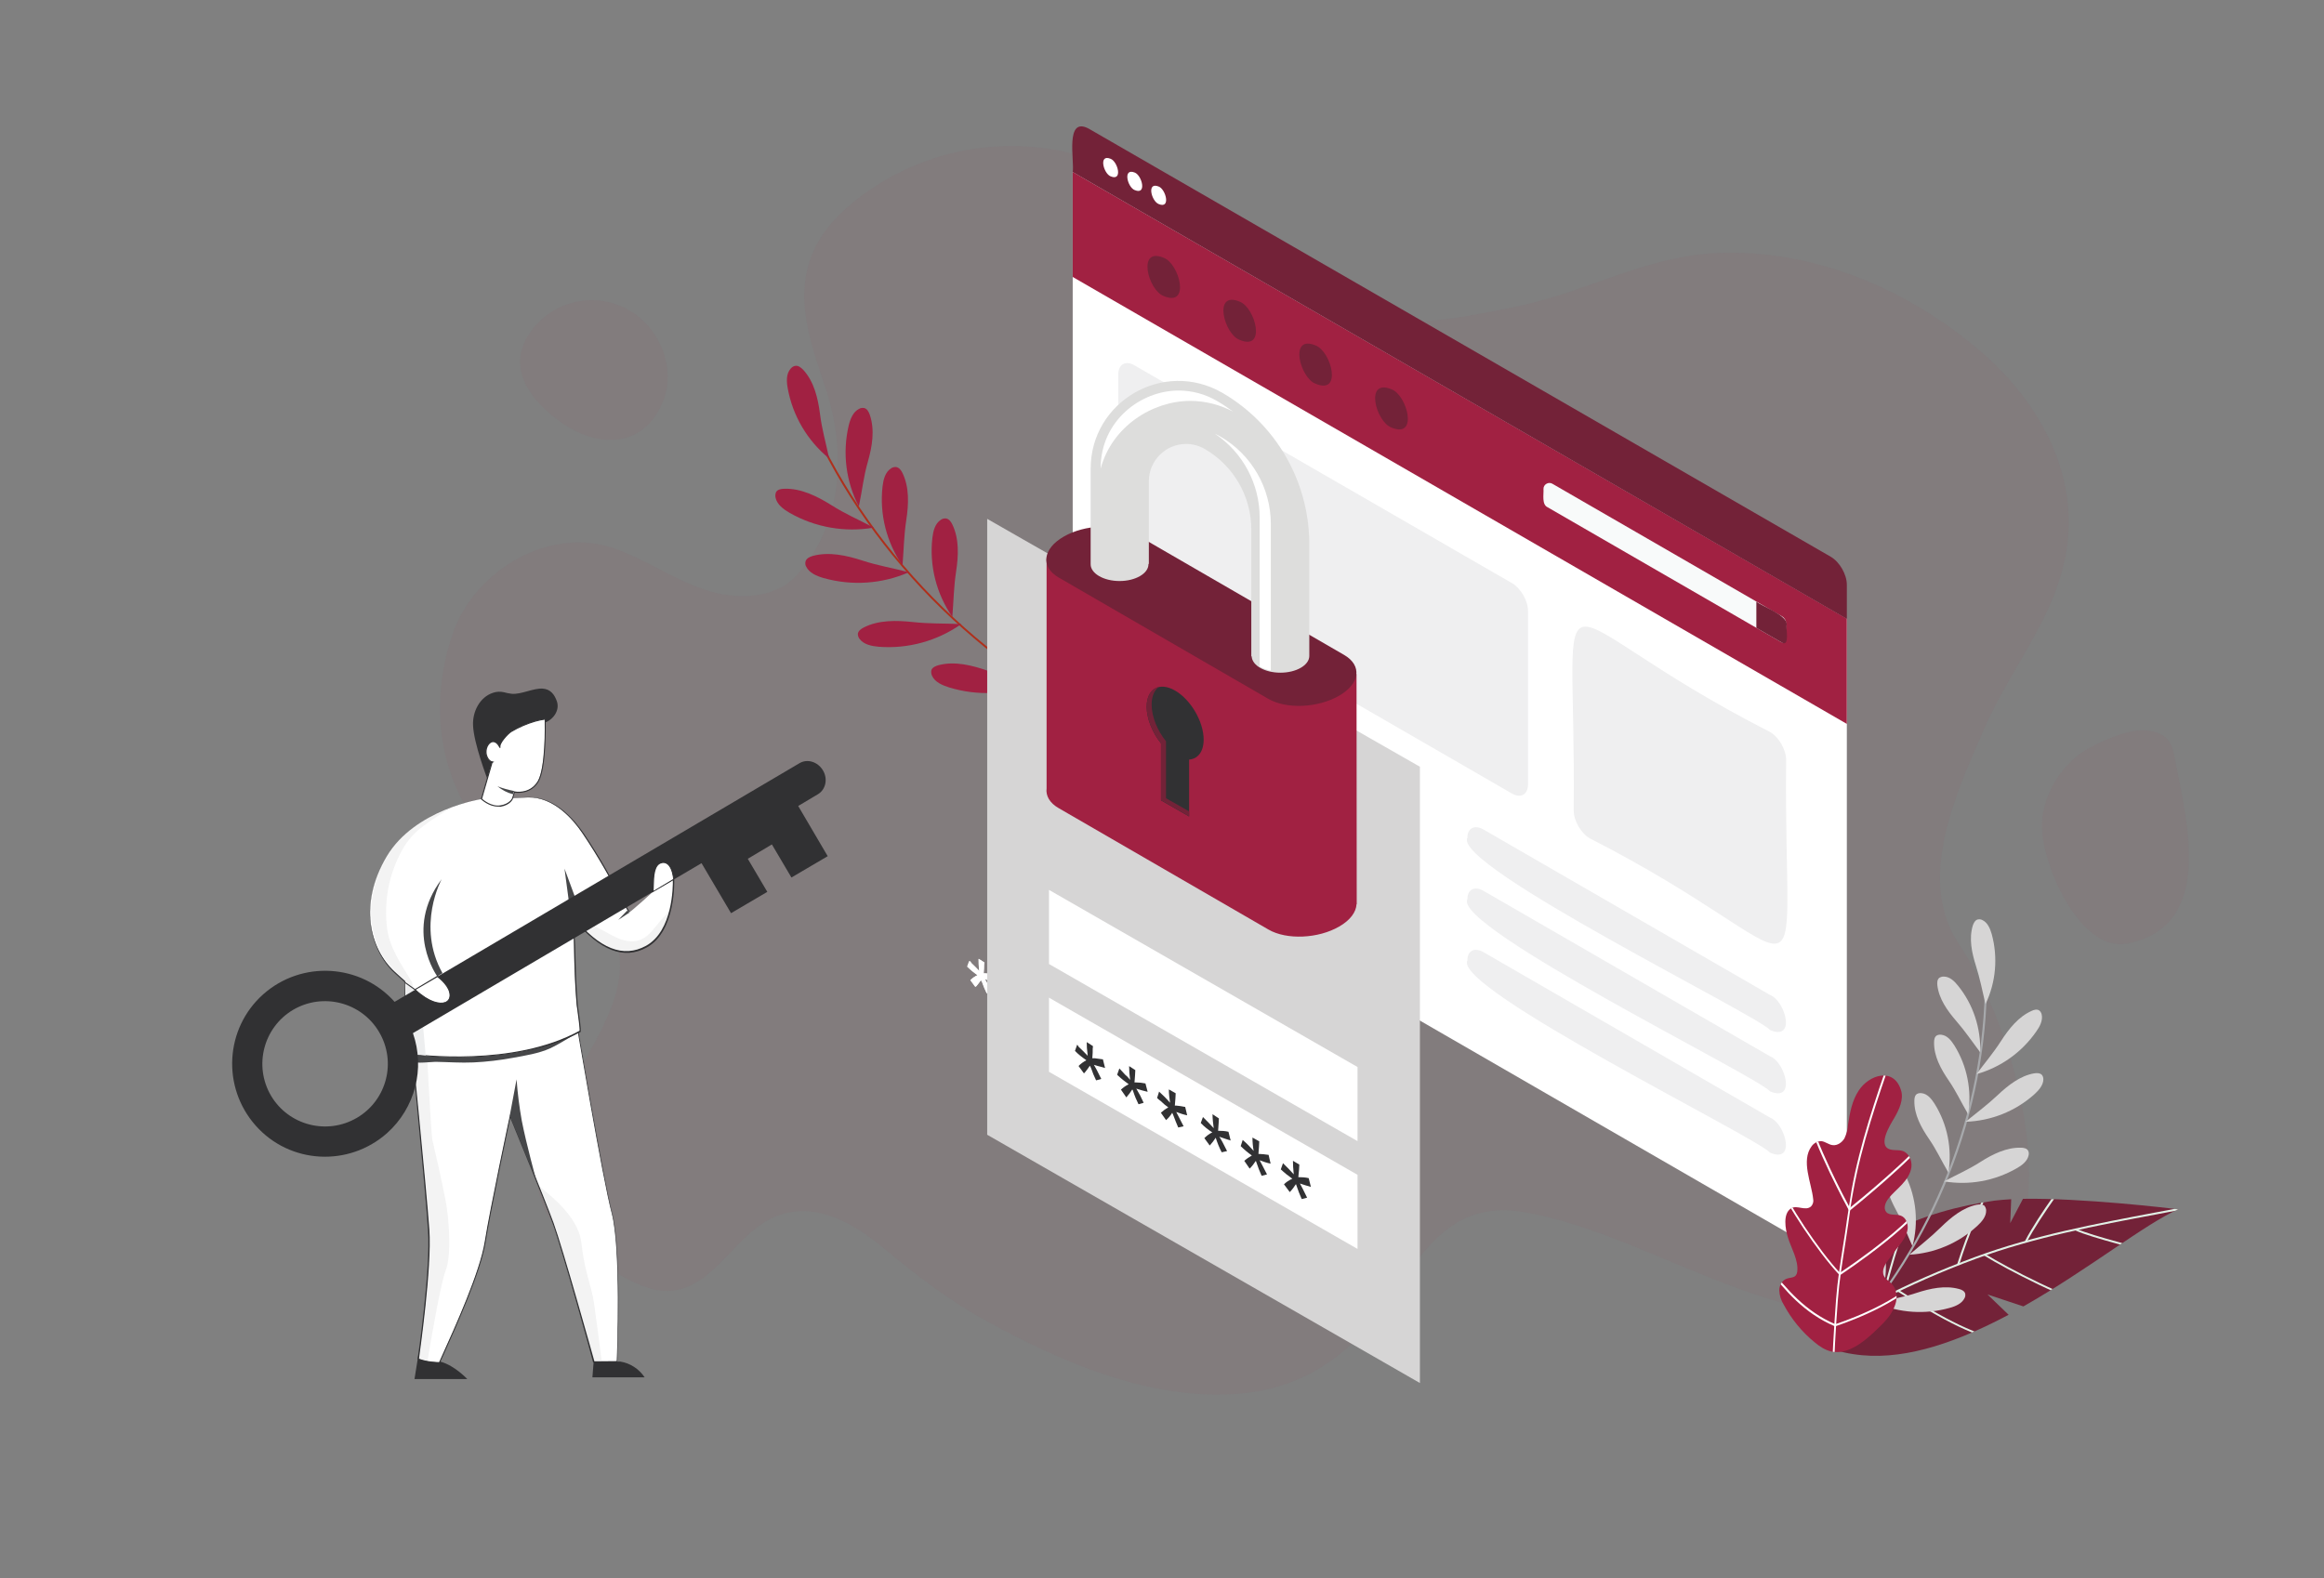
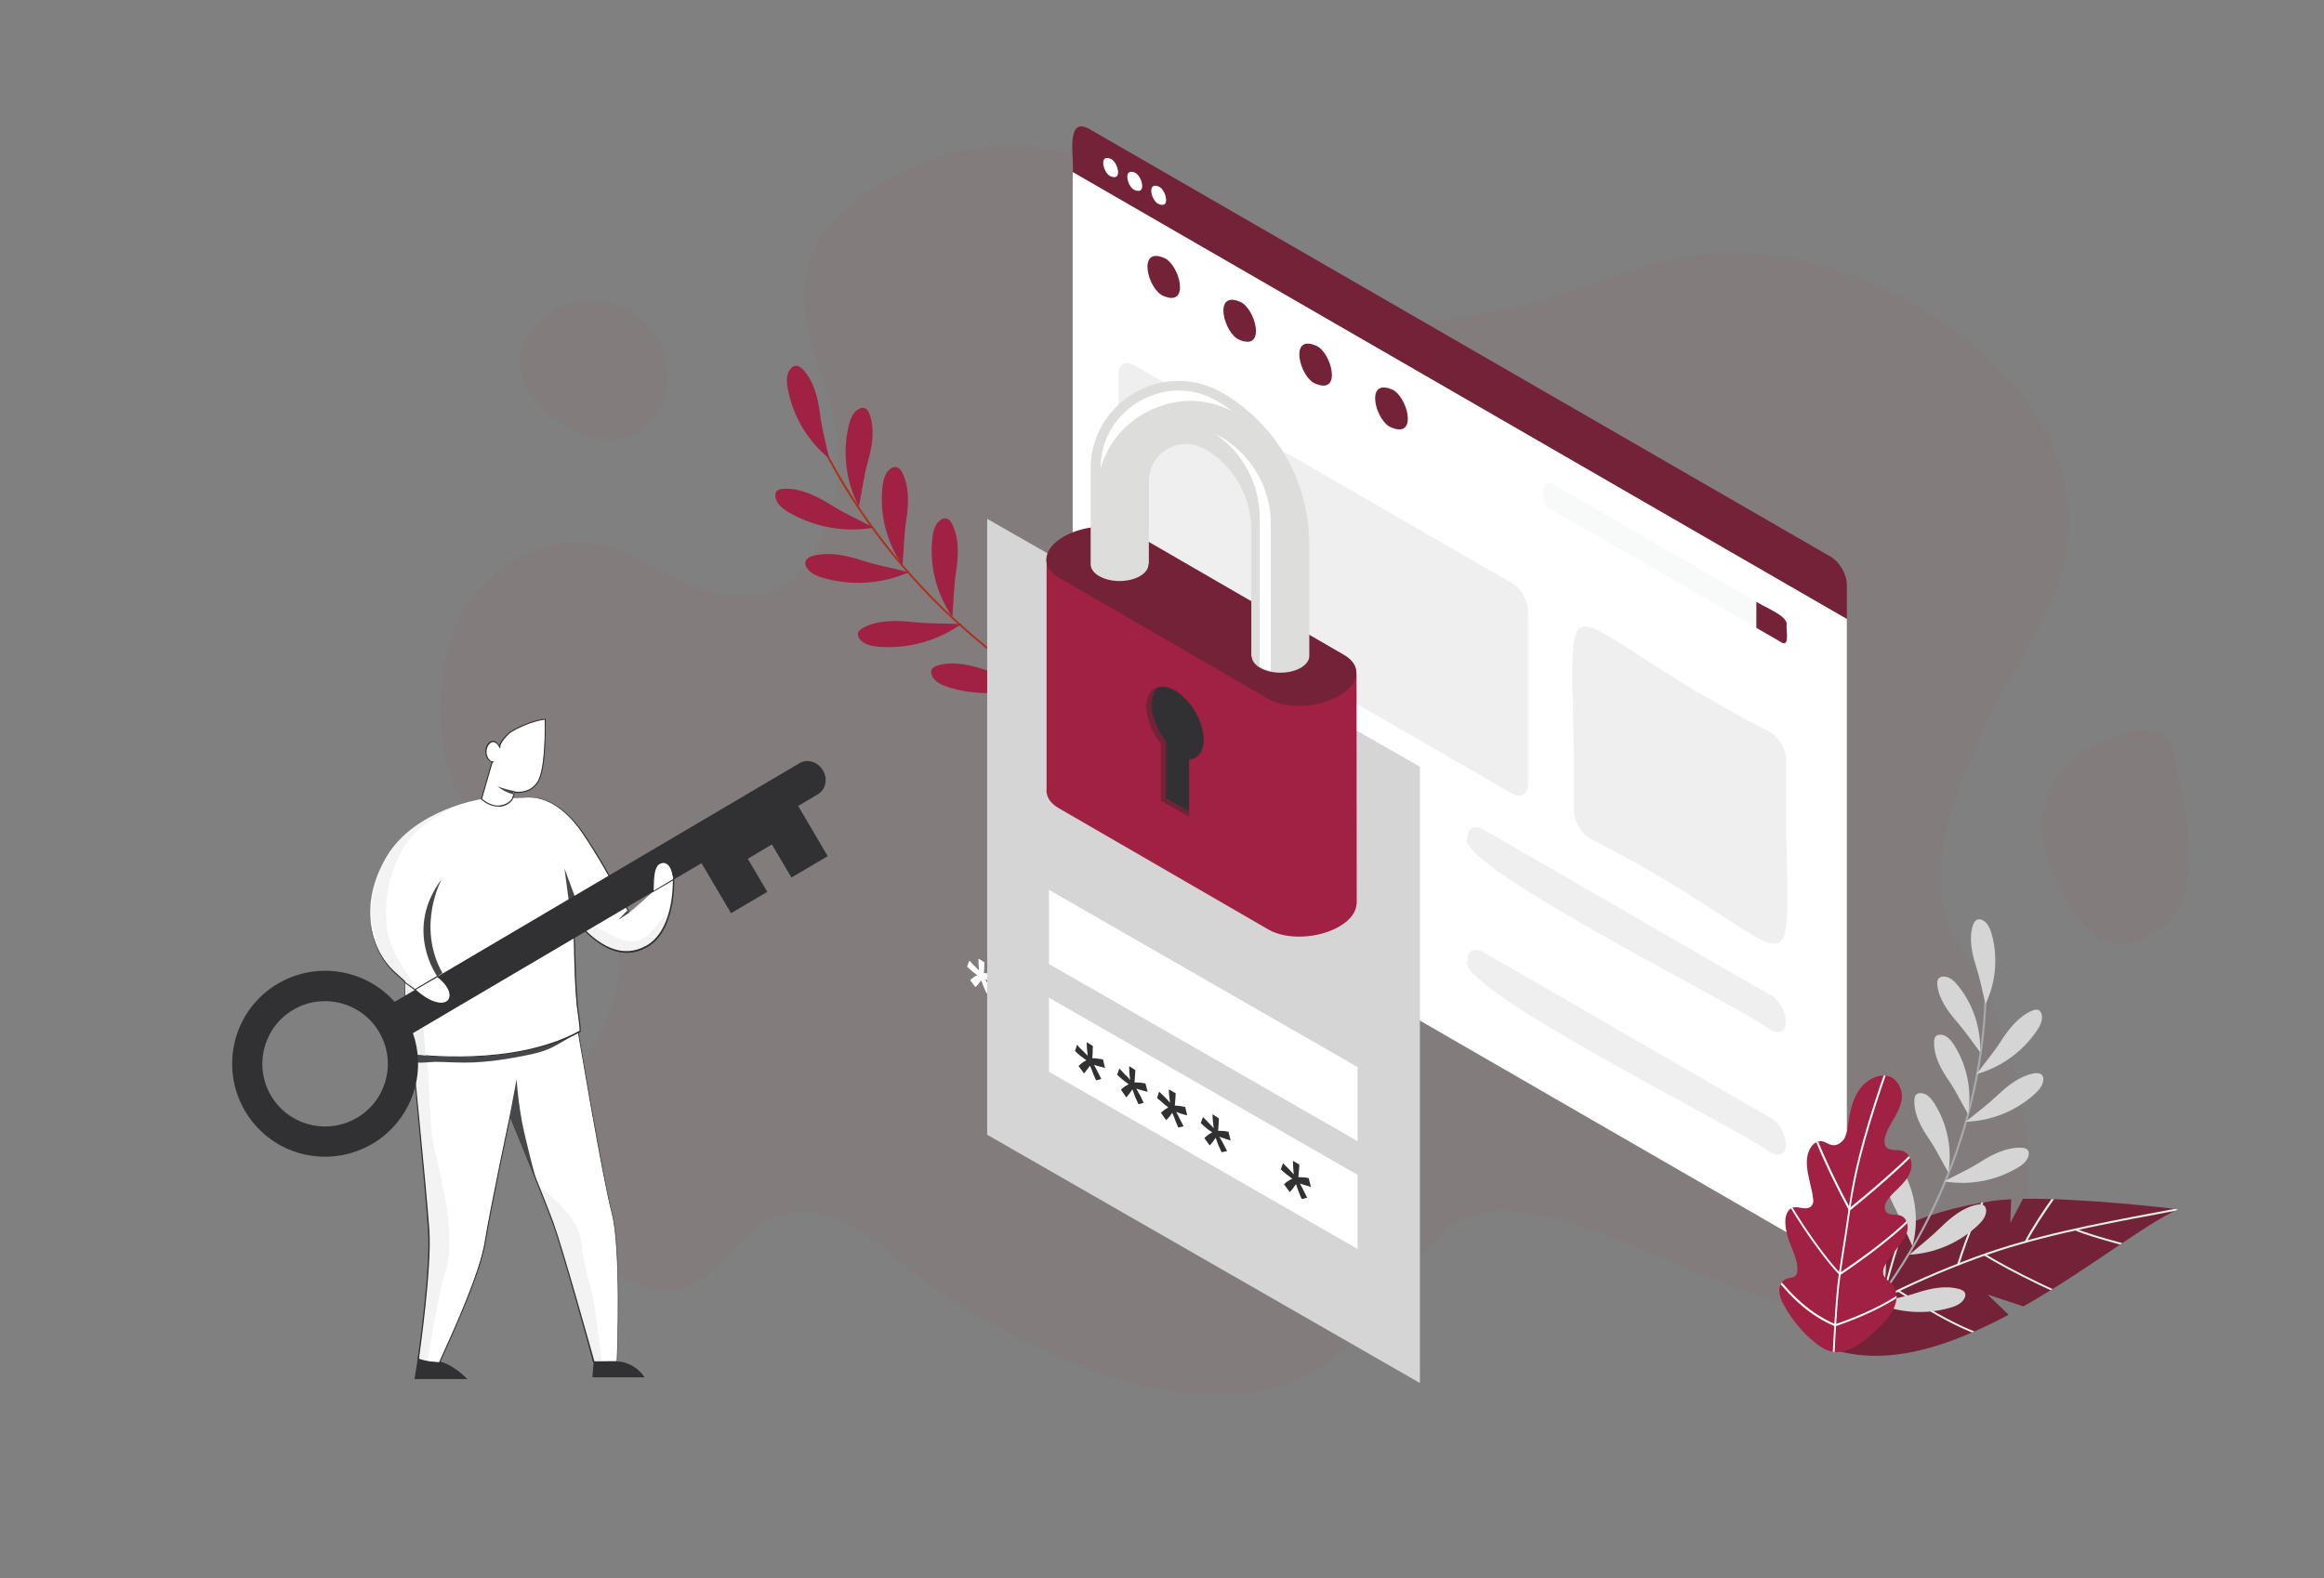
<svg xmlns="http://www.w3.org/2000/svg" xmlns:xlink="http://www.w3.org/1999/xlink" version="1.1" id="Layer_1" x="0px" y="0px" viewBox="0 0 1166 792" style="enable-background:new 0 0 1166 792;" xml:space="preserve">
  <rect x="0" y="0" width="1166" height="792" fill="#808080" stroke="none" />
  <style type="text/css">
	.st0{opacity:5.000000e-02;fill:#7E43EF;}
	.st1{opacity:0.89;}
	.st2{fill:none;stroke:#3A2C76;stroke-miterlimit:10;}
	.st3{fill:#7E43EF;}
	.st4{fill:#FFFFFF;}
	.st5{fill:#FAFBFB;}
	.st6{fill:#3A2C76;}
	.st7{fill:#F2F1F2;}
	.st8{fill-rule:evenodd;clip-rule:evenodd;fill:#FFFFFF;}
	.st9{fill:#404041;}
	.st10{fill:#FFFFFF;stroke:#404041;stroke-width:0.5;stroke-miterlimit:10;}
	.st11{fill:#58595B;}
	.st12{opacity:7.000000e-02;}
	.st13{fill:#F1F1F2;}
	.st14{fill:#F6F5FA;stroke:#404041;stroke-width:0.5;stroke-miterlimit:10;}
	.st15{fill:none;}
	.st16{fill:#EC1C24;stroke:#404041;stroke-width:0.5;stroke-miterlimit:10;}
	.st17{fill-rule:evenodd;clip-rule:evenodd;fill:#E9DEFF;}
	.st18{fill:#DDDDDC;}
	.st19{clip-path:url(#SVGID_2_);}
	.st20{fill:none;stroke:#E5F2EA;stroke-miterlimit:10;}
	.st21{fill:none;stroke:#AEB9B9;stroke-miterlimit:10;}
	.st22{fill:#E9DEFF;}
	.st23{clip-path:url(#SVGID_4_);fill:#7E43EF;}
	.st24{clip-path:url(#SVGID_4_);}
	.st25{fill:none;stroke:#FFFFFF;stroke-miterlimit:10;}
	.st26{opacity:5.000000e-02;enable-background:new    ;}
	.st27{fill:#a12142;}
	.st28{fill:#AF2F1B;}
	.st29{fill:#F8FAFA;}
	.st30{fill:#732238;}
	.st31{fill:#EFEFF0;}
	.st32{fill:#313133;}
	.st33{fill:#464749;}
	.st34{opacity:7.000000e-02;enable-background:new    ;}
	.st35{fill:#EDEEEF;}
	.st36{fill:#F4F4FA;stroke:#313133;stroke-width:0.5;stroke-miterlimit:10;}
	.st37{fill:#E50019;stroke:#313133;stroke-width:0.5;stroke-miterlimit:10;}
	.st38{fill-rule:evenodd;clip-rule:evenodd;fill:#D6D5D5;}
	.st39{clip-path:url(#SVGID_6_);}
	.st40{fill:#E1F1E6;}
	.st41{fill:#A7A9AC;}
	.st42{fill:#D6D5D5;}
	.st43{clip-path:url(#SVGID_8_);}
	.st44{clip-path:url(#SVGID_10_);fill:#231F20;}
	.st45{clip-path:url(#SVGID_10_);}
	.st46{clip-path:url(#SVGID_12_);fill:#231F20;}
	.st47{clip-path:url(#SVGID_12_);fill:#E54E26;}
	.st48{clip-path:url(#SVGID_12_);fill:#636466;}
	.st49{clip-path:url(#SVGID_12_);fill:#A7A9AC;}
	.st50{clip-path:url(#SVGID_12_);fill:#FFFFFF;}
	.st51{clip-path:url(#SVGID_12_);fill:#F9FCFE;}
</style>
  <g>
    <g id="Path_285" class="st26">
      <path class="st27" d="M227.6,316.7c-4.8,13.4-7.1,27.5-6.8,41.6c0.4,20.3,7.5,41.5,20.3,57.3c13,16,34.6,21.5,50.9,34.3    c70.3,55.2-82.8,127.7,6.4,182.3c19.4,11.9,34.9,22.8,53.6,9.7c13.9-9.8,23.4-27.5,40.5-32.6c18.9-5.7,37.1,5.7,51.1,17.3    c16,13.3,32.2,25.8,50.5,35.9c39.4,21.7,85.9,41.9,132,36.5c15.8-1.9,30.8-7.9,43.5-17.4c37.7-27.4,43.5-82.7,96.3-73.1    c65.3,11.9,130.7,66.5,208.4,50c70.2-14.9,42.5-134.4,8.6-184.6c-21.9-32.5-1.2-76.4,12.6-108.1c16.2-37.2,45.1-65.8,42.2-109.9    c-2-30.2-19.4-57.9-42.2-78c-36.6-32.2-85.1-53.1-134.1-50.9c-35.3,1.6-64.6,19.1-98.5,26.4c-54.5,11.6-85.6,15-126.7-19.5    c-30.2-25.4-64.3-49.8-103.6-58.1c-35.9-7.3-73.1,1.4-102.1,23.8c-15.4,12-26,25.8-26.9,46c-0.8,17.3,5.7,34,11,50.4    c10,31.2,8.2,67.2-14.8,92.6c-11.1,12.3-30.7,12.6-46.4,7.3s-29.6-15.2-45.3-20.7C276,264.1,239.2,285.6,227.6,316.7z" />
    </g>
    <g id="Path_287">
      <path class="st28" d="M569.6,370.5c-72.4-31-132-88.9-163.4-159l0.9-0.4c31.3,69.9,90.7,127.7,162.9,158.5L569.6,370.5z" />
    </g>
    <g id="Group_897">
      <g id="Path_288">
        <path class="st27" d="M416,230.1c-10.9-8.9-18.3-21.4-20.8-35.3c-0.6-3.4-0.8-7.2,1.5-9.8c0.6-0.7,1.4-1.3,2.4-1.4     c1.5-0.2,2.8,0.9,3.9,2c5.4,5.9,7.4,14.2,8.4,22.1S414.2,221.5,416,230.1" />
      </g>
      <g id="Path_289">
        <path class="st27" d="M430.9,254.2c-6.5-12.5-8.3-26.9-5.1-40.6c0.8-3.3,2.2-6.9,5.2-8.4c0.8-0.5,1.8-0.6,2.7-0.4     c1.4,0.4,2.2,2,2.7,3.4c2.6,7.6,1.2,15.9-1,23.6S432.7,245.6,430.9,254.2" />
      </g>
      <g id="Path_290">
        <path class="st27" d="M452.8,283.8c-8-11.6-11.6-25.7-10-39.7c0.4-3.4,1.3-7.1,4.2-9c0.8-0.6,1.7-0.8,2.7-0.7     c1.5,0.3,2.5,1.7,3.1,3c3.5,7.2,3.1,15.7,1.9,23.6S453.5,275.1,452.8,283.8" />
      </g>
      <g id="Path_291">
        <path class="st27" d="M477.8,309.6c-8-11.6-11.6-25.7-10-39.7c0.4-3.4,1.3-7.1,4.2-9c0.8-0.6,1.7-0.8,2.7-0.7     c1.5,0.3,2.5,1.7,3.1,3c3.5,7.2,3.1,15.7,1.9,23.6S478.5,300.9,477.8,309.6" />
      </g>
      <g id="Path_292">
        <path class="st27" d="M515.2,339.3c-9.1-10.7-14.1-24.3-14.1-38.4c0-3.4,0.6-7.2,3.2-9.4c0.7-0.6,1.6-1,2.6-1     c1.5,0.1,2.6,1.4,3.4,2.7c4.3,6.8,4.7,15.3,4.3,23.3S515,330.6,515.2,339.3" />
      </g>
      <g id="Path_293">
        <path class="st27" d="M544.4,358.2c-8.9-9.4-14.8-22.6-16.2-36.5c-0.3-3.4-0.3-7.2,1.7-9.7c0.5-0.7,1.3-1.1,2.1-1.3     c1.3-0.1,2.4,1.1,3.2,2.3c4.4,6.2,5.7,14.6,6.2,22.6S543.3,349.5,544.4,358.2" />
      </g>
      <g id="Path_294">
        <path class="st27" d="M438.4,264.8c-14.5,2.5-29.4-0.1-42.2-7.4c-3.1-1.8-6.4-4.2-7.1-7.7c-0.2-0.9-0.1-1.9,0.3-2.8     c0.8-1.3,2.6-1.6,4.1-1.6c8.3-0.3,16.4,3.7,23.6,8.2C424.2,258,430.2,260.5,438.4,264.8" />
      </g>
      <g id="Path_295">
        <path class="st27" d="M456,287.2c-13.5,5.9-28.6,6.9-42.8,2.9c-3.5-1-7.2-2.6-8.7-5.7c-0.5-0.8-0.6-1.8-0.3-2.8     c0.5-1.4,2.1-2.2,3.6-2.6c8-2.2,16.8-0.3,24.8,2.3S447.1,284.9,456,287.2" />
      </g>
      <g id="Path_296">
        <path class="st27" d="M482.3,313.2c-12.1,8.5-26.7,12.5-41.3,11.4c-3.6-0.3-7.6-1.1-9.7-3.9c-0.6-0.7-0.9-1.7-0.9-2.6     c0.2-1.5,1.6-2.5,3-3.2c7.4-3.8,16.4-3.6,24.8-2.7C466.6,313.1,473.1,312.8,482.3,313.2" />
      </g>
      <g id="Path_297">
        <path class="st27" d="M519,343.1c-13.6,5.6-28.8,6.2-42.8,1.9c-3.5-1.1-7.2-2.7-8.6-5.9c-0.4-0.9-0.5-1.8-0.3-2.8     c0.5-1.4,2.2-2.1,3.7-2.5c8.1-2.1,16.8,0.1,24.8,2.9S510.1,340.7,519,343.1" />
      </g>
      <g id="Path_298">
        <path class="st27" d="M548.5,360.1c-9.7,11.1-22.9,18.5-37.4,21c-3.6,0.6-7.6,0.8-10.4-1.4c-0.8-0.6-1.3-1.4-1.5-2.4     c-0.2-1.5,1-2.8,2.2-3.9c6.3-5.5,15-7.5,23.4-8.6S539.5,362,548.5,360.1" />
      </g>
    </g>
    <g id="Path_299">
      <path class="st4" d="M926.6,626.5c0,5.2-3.6,7.3-8.1,4.7L546.3,416.3c-4.5-2.6-8.1-8.9-8.1-14.1v-316l388.4,224.3V626.5z" />
    </g>
    <g id="Path_300">
-       <path class="st27" d="M926.6,310.5v52.8L538.2,139V86.3L926.6,310.5z" />
-     </g>
+       </g>
    <g id="Path_301">
      <path class="st29" d="M896.2,312.9c-0.7,1.5,1.9,11.4-2.5,9.4c0,0-117.2-67.7-117.2-67.7c-3.1-1.4-1.9-6.6-2.1-9.2    c-0.1-2.3,2.6-3.8,4.5-2.6c0,0,115.3,66.6,115.3,66.6C895.3,310.1,896.1,311.4,896.2,312.9z" />
    </g>
    <g id="Path_302">
      <path class="st30" d="M894,322.5c4.2,2.3,1.9-7.5,2.4-9c0.6-4.7-12.6-9.3-15.2-11.6v13.2L894,322.5z" />
    </g>
    <g id="Path_303">
      <path class="st30" d="M926.6,293.5c0-5.2-3.6-11.5-8.1-14.1L546.3,64.6c-12.2-6.6-7.1,16.4-8.1,21.7l388.4,224.3V293.5z" />
    </g>
    <g id="Group_899" transform="translate(15.236 15.706)">
      <g id="Path_304">
        <path class="st4" d="M566.1,77.9c3.6,1.4,6.2,11.4,0,8.8C562.5,85.3,559.9,75.4,566.1,77.9z" />
      </g>
      <g id="Path_305">
        <path class="st4" d="M554.1,70.9c3.6,1.4,6.2,11.4,0,8.8C550.5,78.4,547.9,68.4,554.1,70.9z" />
      </g>
      <g id="Path_306">
        <path class="st4" d="M542,64c3.6,1.4,6.2,11.4,0,8.8C538.4,71.4,535.8,61.4,542,64z" />
      </g>
    </g>
    <g id="Group_901" transform="translate(37.378 64.784)">
      <g id="Group_900">
        <g id="Path_307">
          <path class="st30" d="M622.7,108.6c7.8,2.9,13.6,24.9,0,19.2C614.9,125,609.1,102.9,622.7,108.6z" />
        </g>
        <g id="Path_308">
          <path class="st30" d="M660.8,130.6c7.8,2.9,13.6,24.9,0,19.2C652.9,147,647.1,124.9,660.8,130.6z" />
        </g>
        <g id="Path_309">
          <path class="st30" d="M584.6,86.6c7.8,2.9,13.6,24.9,0,19.2C576.8,103,571,80.9,584.6,86.6z" />
        </g>
        <g id="Path_310">
          <path class="st30" d="M546.5,64.6c7.8,2.9,13.6,24.9,0,19.2C538.7,81,532.9,58.9,546.5,64.6z" />
        </g>
      </g>
    </g>
    <g id="Group_909" transform="translate(22.852 118.729)">
      <g id="Group_908">
        <g id="Group_902" transform="translate(228.491 131.921)">
          <g id="Path_311">
            <path class="st31" d="M636.7,116.7c-118.2-60.3-97.1-93.7-98.5,39.3c0,5.2,3.6,11.5,8.1,14.1c118.2,60.3,97.1,93.7,98.5-39.3       C644.8,125.6,641.2,119.3,636.7,116.7z" />
          </g>
        </g>
        <g id="Group_903">
          <g id="Path_312">
            <path class="st31" d="M735.7,173.9L546.3,64.6c-4.5-2.6-8.1-0.5-8.1,4.7V156c0,5.2,3.6,11.5,8.1,14.1l189.4,109.4       c4.5,2.6,8.1,0.5,8.1-4.7V188C743.8,182.8,740.2,176.5,735.7,173.9z" />
          </g>
        </g>
        <g id="Group_907" transform="translate(175.175 232.995)">
          <g id="Group_904">
            <g id="Path_313">
              <path class="st31" d="M690,147.6l-143.7-83c-4.5-2.6-8.1-0.7-8.1,4.1c-7.7,13.9,146.1,89.3,151.8,96.5        C703.3,170.9,697.7,150.5,690,147.6z" />
            </g>
          </g>
          <g id="Group_905" transform="translate(0 30.777)">
            <g id="Path_314">
-               <path class="st31" d="M690,147.6l-143.7-83c-4.5-2.6-8.1-0.7-8.1,4.1c-7.7,13.9,146.1,89.3,151.8,96.5        C703.3,170.9,697.7,150.5,690,147.6z" />
-             </g>
+               </g>
          </g>
          <g id="Group_906" transform="translate(0 61.554)">
            <g id="Path_315">
              <path class="st31" d="M690,147.6l-143.7-83c-4.5-2.6-8.1-0.8-8.1,4.1c-7.7,13.9,146.1,89.3,151.8,96.5        C703.3,170.9,697.7,150.5,690,147.6z" />
            </g>
          </g>
        </g>
      </g>
    </g>
    <g id="Path_316">
      <path class="st8" d="M506.2,493.7l2.1,2.4c0.8,0.7,1.5,1.4,2.1,2.3v-0.1c-0.3-2.1-0.4-4.1-0.5-6.2l2.8,1.8v0.2    c0,1.1-0.1,2.9-0.3,5.4h0.7c1.4,0,2.8,0.2,4.2,0.5l1,3.8c-1.6-0.4-3.3-0.9-5.2-1.5c1.3,2.1,2.4,4.2,3.4,6.4l-2.1,0.7h-0.2    c-0.9-1.9-1.7-3.8-2.4-5.7c-0.1-0.4-0.3-0.7-0.5-1c-0.8,1.3-1.7,2.5-2.7,3.6l-2.5-3.5c1-1,2.1-1.8,3.4-2.4    c0.1-0.1,0.1-0.1,0.2-0.1c-1.6-1.1-3.2-2.4-4.6-3.7c-0.2-0.1-0.3-0.3-0.6-0.6l1-2.8C505.8,493.3,506,493.5,506.2,493.7z" />
    </g>
    <g id="Path_317">
      <path class="st8" d="M487.1,483.2c1.5,1.4,2.9,2.8,4.2,4.2c-0.1-0.3-0.1-0.6-0.1-0.9c-0.2-1.8-0.3-3.5-0.3-5.3l2.8,1.8    c0,0.4,0,0.8-0.1,1.1c0,1.1-0.1,2.6-0.2,4.4h1c1,0.1,2.1,0.2,3.4,0.5h0.3l1,3.9c-0.5-0.2-1.1-0.3-1.6-0.5c-1.1-0.3-2.3-0.6-3.5-1    c0.7,1.1,1.8,3.2,3.4,6.4l-2.4,0.7c-0.9-1.8-1.6-3.6-2.3-5.5c-0.2-0.4-0.4-0.7-0.6-1.1v-0.1c-0.7,1.1-1.4,2.1-2.3,3    c-0.2,0.1-0.3,0.3-0.5,0.5l-2.5-3.4c1-1,2.3-1.9,3.6-2.5c-1.9-1.3-3.6-2.7-5.2-4.3l1-2.8C486.8,482.5,487,482.9,487.1,483.2z" />
    </g>
    <g id="Path_318">
      <path class="st8" d="M587.2,536.6c0,1.1-0.2,3-0.5,5.7c1.6,0,3.2,0.1,4.7,0.5l1,3.9c-1.5-0.5-3.2-1-5-1.6c0.6,1.1,1.7,3.3,3.3,6.4    l-2.5,0.7c-0.8-1.7-1.6-3.9-2.6-6.8c-0.8,1.3-1.8,2.5-2.8,3.6l-2.6-3.5c1.1-1,2.3-1.9,3.7-2.5c-1.9-1.3-3.6-2.7-5.3-4.3l1-2.8    c1.8,1.7,3.4,3.4,4.8,5.1c-0.2-2.6-0.3-4.6-0.3-6.2L587.2,536.6z" />
    </g>
    <g id="Path_319">
      <path class="st8" d="M568.7,531.9c1.5,0.1,3.1,0.2,4.6,0.5l0.9,3.9c-1.7-0.4-3.3-1-5-1.6c0.6,1.1,1.7,3.2,3.4,6.4l-2.5,0.7    c-0.8-1.7-1.6-3.9-2.6-6.8c-0.8,1.3-1.7,2.4-2.8,3.5l-2.5-3.5c1-1,2.2-1.8,3.5-2.4c-1.8-1.3-3.5-2.7-5.1-4.3l0.9-2.8    c1.8,1.5,3.4,3.2,5,5c-0.3-2-0.5-4-0.6-6.1l3,1.7C569.1,527.3,568.9,529.3,568.7,531.9z" />
    </g>
    <g id="Path_320">
      <path class="st8" d="M550.5,521.4c1.6,0,3.2,0.1,4.7,0.5l1,3.9c-1.6-0.5-3.3-1-5.2-1.7c0.8,1.2,1.9,3.4,3.5,6.5l-2.5,0.6    c-1.1-2.1-2-4.4-2.7-6.6c-0.8,1.2-1.7,2.4-2.7,3.5l-2.5-3.4c1.1-1,2.3-1.9,3.6-2.6c-1.9-1.2-3.6-2.6-5.2-4.3l1-2.7    c1.7,1.7,3.3,3.4,4.8,5.1c-0.3-2.1-0.5-4.2-0.6-6.3l2.9,1.9C550.8,516.8,550.7,518.7,550.5,521.4z" />
    </g>
    <g id="Path_321">
      <path class="st8" d="M528.6,508.7c-0.3-2-0.5-4-0.6-6.1l3,1.7v0.3c0,1.1-0.1,2.9-0.3,5.2h0.6c1.4,0.1,2.8,0.4,4.2,0.7l0.9,3.8    c-1.7-0.4-3.3-0.9-5-1.6c0.6,1.1,1.7,3.2,3.4,6.5l-2.5,0.6c-0.7-1.4-1.5-3.4-2.4-5.9c-0.2-0.2-0.3-0.5-0.3-0.8    c-0.7,1.2-1.6,2.3-2.7,3.3c0,0.1,0,0.1-0.1,0.1c0,0,0,0,0,0l-2.4-3.4c1-0.9,2.1-1.7,3.3-2.4l0.1-0.1c-1.2-0.8-2.3-1.7-3.4-2.7    c-0.6-0.4-1.2-0.9-1.7-1.5l0.9-2.9C525.4,505.2,527.1,506.9,528.6,508.7z" />
    </g>
    <g id="Path_322">
      <path class="st8" d="M485.4,485.1c1.6,1.6,3.3,3,5.2,4.3c-1.3,0.6-2.6,1.4-3.6,2.5l2.5,3.4c0.2-0.1,0.3-0.3,0.5-0.5    c0.8-1,1.6-2,2.3-3v0.1c0.2,0.4,0.3,0.8,0.6,1.1c0.6,1.9,1.4,3.7,2.3,5.5l2.4-0.7c-1.6-3.2-2.7-5.4-3.4-6.4c1.2,0.4,2.4,0.7,3.5,1    c0.5,0.1,1.1,0.3,1.6,0.5l-1-3.9h-0.3c-1.3-0.2-2.4-0.4-3.4-0.5h-1c0.2-1.8,0.2-3.3,0.2-4.4c0.1-0.4,0.1-0.7,0.1-1.1l-2.8-1.8    c0,1.8,0.1,3.5,0.3,5.3c0,0.3,0,0.6,0.1,0.9c-1.3-1.4-2.7-2.7-4.2-4.2c-0.1-0.4-0.4-0.7-0.7-0.9L485.4,485.1z" />
    </g>
    <g id="Path_323">
      <path class="st8" d="M504.6,495.9c0.2,0.2,0.4,0.4,0.6,0.6c1.5,1.3,3,2.6,4.6,3.7c-0.1,0-0.2,0-0.2,0.1c-1.2,0.6-2.4,1.4-3.4,2.4    l2.5,3.5c1-1.1,1.9-2.3,2.7-3.6c0.2,0.3,0.4,0.7,0.5,1c0.6,2,1.4,3.9,2.4,5.7h0.2l2.1-0.7c-1-2.2-2.1-4.4-3.4-6.4    c1.9,0.6,3.6,1.1,5.2,1.5l-1-3.8c-1.4-0.3-2.8-0.4-4.2-0.5h-0.7c0.2-2.6,0.3-4.4,0.3-5.4v-0.2L510,492c0,2.1,0.2,4.1,0.5,6.2v0.1    c-0.6-0.8-1.3-1.6-2.1-2.3l-2.1-2.4c-0.1-0.2-0.3-0.4-0.6-0.6L504.6,495.9z" />
    </g>
    <g id="Path_324">
      <path class="st8" d="M522.7,506.5c0.5,0.5,1.1,1,1.7,1.5c1.1,1,2.2,1.9,3.4,2.7l-0.1,0.1c-1.2,0.6-2.3,1.4-3.3,2.4l2.4,3.4    c0.1,0,0.1,0,0.1-0.1c0,0,0,0,0,0c1.1-0.9,2-2,2.7-3.3c0.1,0.3,0.2,0.5,0.3,0.8c0.9,2.5,1.7,4.4,2.4,5.9l2.5-0.6    c-1.7-3.3-2.8-5.5-3.4-6.5c1.6,0.6,3.3,1.2,5,1.6l-0.9-3.8c-1.4-0.3-2.8-0.5-4.2-0.7h-0.6c0.2-2.3,0.3-4.1,0.3-5.2v-0.3l-3-1.7    c0,2,0.2,4.1,0.6,6.1c-1.6-1.8-3.2-3.5-5-5.1L522.7,506.5z" />
    </g>
    <g id="Path_325">
      <path class="st8" d="M547.9,513.9c0,2.1,0.2,4.2,0.6,6.3c-1.5-1.7-3.1-3.3-4.8-5.1l-1,2.7c1.5,1.6,3.3,3.1,5.2,4.3    c-1.3,0.7-2.5,1.5-3.6,2.6l2.5,3.4c1-1.1,1.9-2.2,2.7-3.5c0.7,2.3,1.6,4.5,2.7,6.6l2.5-0.6c-1.6-3.2-2.7-5.3-3.5-6.5    c1.9,0.7,3.6,1.2,5.2,1.7l-1-3.9c-1.6-0.3-3.1-0.5-4.7-0.5c0.2-2.7,0.3-4.6,0.3-5.6L547.9,513.9z" />
    </g>
    <g id="Path_326">
      <path class="st8" d="M566,524.5c0,2,0.2,4.1,0.6,6.1c-1.5-1.8-3.2-3.4-5-5l-0.9,2.8c1.6,1.6,3.3,3,5.1,4.3    c-1.3,0.6-2.5,1.4-3.5,2.4l2.5,3.5c1.1-1.1,2-2.2,2.8-3.5c1,2.9,1.8,5.1,2.6,6.8l2.5-0.7c-1.7-3.2-2.8-5.4-3.4-6.4    c1.6,0.6,3.3,1.1,5,1.6l-0.9-3.9c-1.5-0.2-3.1-0.4-4.6-0.5c0.2-2.6,0.3-4.5,0.3-5.7L566,524.5z" />
    </g>
    <g id="Path_327">
      <path class="st8" d="M584.6,541.1c-1.4-1.7-3-3.3-4.8-5.1l-1,2.8c1.7,1.5,3.4,3,5.3,4.3c-1.4,0.6-2.6,1.4-3.7,2.5l2.6,3.5    c1.1-1.1,2-2.3,2.8-3.6c1,2.9,1.8,5.1,2.6,6.8l2.5-0.7c-1.6-3.2-2.7-5.3-3.3-6.4c1.8,0.6,3.5,1.1,5,1.6l-1-3.9    c-1.6-0.3-3.1-0.5-4.7-0.5c0.3-2.7,0.5-4.6,0.5-5.7l-2.9-1.7C584.3,536.5,584.4,538.6,584.6,541.1z" />
    </g>
    <g id="Group_925" transform="translate(112.574 372.293)">
      <g id="Group_912" transform="translate(183.787 333.525)">
        <g id="Group_911">
          <g id="Path_328">
            <path class="st32" d="M-86.3-26.8l-2.1,13.1h26.5c0,0-6.2-6.7-13.3-8.7L-86.3-26.8z" />
          </g>
        </g>
      </g>
      <g id="Group_913" transform="translate(180.654 163.106)">
        <g id="Path_329">
          <path class="st4" d="M-72.8,148.4c0,0-6.1,0-10.5-1.8c0,0,6.6-44.7,5.2-64.8S-88.3-26.8-88.3-26.8l83.9,0.9      c0,0,13.5,81.2,18.3,99.5s2.5,74.4,2.5,74.4l-11.7,0.1c0,0-15.7-56.6-20.5-69.7s-21.5-53.6-21.5-53.6S-47.2,71-49.8,87.6      S-67.1,135.6-72.8,148.4z" />
          <path class="st32" d="M-72.7,148.7h-0.2c-0.1,0-6.2,0-10.6-1.8l-0.2-0.1l0-0.2c0.1-0.4,6.6-44.9,5.2-64.7      C-79.7,62.1-88.5-25.9-88.6-26.7l0-0.3l84.3,0.9l0,0.2c0.1,0.8,13.6,81.4,18.3,99.5c4.8,18.1,2.5,73.9,2.5,74.5l0,0.2l-12.1,0.1      l-0.1-0.2C4.3,147.6-11.3,91.4-16,78.5c-4.4-12-18.9-47.3-21.2-52.9c-1.3,6.2-9.9,46.8-12.3,62c-2.4,15.3-14.9,42.9-21.5,57.6      c-0.5,1.2-1,2.3-1.5,3.3L-72.7,148.7z M-83,146.5c3.9,1.5,9.1,1.7,10.1,1.7c0.4-1,0.9-2,1.4-3.1c6.7-14.8,19.1-42.2,21.5-57.5      c2.6-16.4,12.4-62.4,12.5-62.8l0.2-0.8l0.3,0.7c0.2,0.4,16.8,40.7,21.5,53.6c4.6,12.6,19.5,65.9,20.5,69.5l11.2-0.1      c0.2-4,2.1-56.6-2.5-74.1C9,56-3.9-21.1-4.7-25.6L-88-26.5c0.5,5.5,8.9,89.1,10.2,108.4C-76.5,101-82.6,143.2-83,146.5z" />
        </g>
      </g>
      <g id="Path_330">
        <path class="st33" d="M143.2,187.5l3.4-18.1c0.5,7,1.4,13.9,2.6,20.7c2.2,11.4,7.3,30,7.3,30L143.2,187.5z" />
      </g>
      <g id="Group_915" transform="translate(272.955 337.839)">
        <g id="Group_914">
          <g id="Path_331">
            <path class="st32" d="M-87.7-26.6l-0.6,7.7h26.2c-2.8-4.2-7.2-7.1-12.2-7.9L-87.7-26.6z" />
          </g>
        </g>
      </g>
      <g id="Path_332" class="st34">
        <path class="st33" d="M189.3,310.7c-1.2-9.3-3.1-24-3.9-29.4c-1.2-8.2-4.6-14.8-6.3-29.9c-1.5-14.1-18.4-25.8-21.1-28.4     c4.2,10.4,5.2,12.9,7.2,18.5c3.6,9.8,13.4,44.2,18,60.7c1.5,5.5,2.5,8.5,2.5,8.5l1.3,0.1L189.3,310.7z" />
      </g>
      <g id="Path_333" class="st34">
        <path class="st33" d="M110.9,229.8c-1.6-8.6-5.7-26.6-6.5-29.8c-0.7-2.7-3-47.9-3.8-63.5l-7.9-0.1c0,0,8.9,88.6,10.2,108.6     s-5.2,64.8-5.2,64.8c1.4,0.4,2.8,0.7,4.2,0.9c2.3-13.9,6.8-39.4,9.1-45.3C114.2,257.2,112.6,238.4,110.9,229.8z" />
      </g>
      <g id="Path_334">
        <path class="st33" d="M94.7,160.5c0.7,1.1,9.9,0.1,11.2,0.1c6.4,0.1,12.7,0.6,19.1,0.3c6.6-0.3,13.2-1.1,19.7-2.3     c6.1-1.1,13.1-2.2,18.8-4.8c5.1-2.4,10-5.7,14.9-8.5l-75.8,7.8l-8.2,4.3L94.7,160.5z" />
      </g>
      <g id="Path_335">
        <path class="st4" d="M225.3,69l-9.9,5.9c0,0-11,10.1-12.1,10.5c-1.1,0.4-9.4-18.7-23.3-39.3c-6.3-9.2-15.8-18.4-27.4-18.2     c-7.4,0.1-16.2,1.2-23.6,0.8c0,0-33.3,5.1-47.5,28.7c-14.9,24.9-7.9,47.5,3.9,58.5c2.1,2,3.9,3.5,5.2,4.7     c-0.3,12.1,0.3,25.1,2.6,36.2c0,0,50.5,7.5,85.1-11.5c0.6-0.3-1.3-12.2-1.5-13.6c-0.4-4.9-0.7-9.8-0.9-14.7s-0.3-9.8-0.4-14.7     c-0.1-4.6-0.6-9.3-0.5-13.9c11.8,14.3,24,21.4,36.6,14.5C226.5,94.6,225.3,69,225.3,69z" />
        <path class="st32" d="M116.9,158.4c-13.7,0-23.4-1.4-23.6-1.4l-0.2,0l0-0.2c-2.1-9.7-3-21.8-2.6-36.1c-1.4-1.3-3.2-2.8-5.1-4.6     c-6.4-5.9-10.8-14.7-12-24.1c-1.5-11.3,1.3-23.3,8.1-34.6c14.1-23.5,47.3-28.8,47.7-28.8c4.6,0.2,9.7-0.1,14.6-0.4     c3.2-0.2,6.2-0.4,9-0.4c0.1,0,0.3,0,0.4,0c12.9,0,22.5,11.4,27.2,18.3c8.3,12.3,14.8,24.3,18.6,31.5c2.2,4.1,3.9,7.3,4.5,7.7     c1-0.5,7.6-6.5,11.9-10.4l10.3-6.1l0,0.4c0,0.3,1,25.9-13.8,34c-11.4,6.3-23.4,1.7-36.5-14c0,2.5,0.1,5.1,0.3,7.6     c0.1,1.9,0.2,3.8,0.3,5.7c0.1,5.6,0.3,10.3,0.4,14.7c0.2,5.3,0.5,10.1,0.9,14.7c0,0.4,0.2,1.5,0.4,3c1.3,9.5,1.3,10.6,0.9,10.8     C159.2,156.1,134.7,158.4,116.9,158.4z M93.5,156.5c3.3,0.5,51.6,6.7,84.7-11.5c0.2-0.8-0.7-7.2-1.1-10.4c-0.2-1.5-0.4-2.6-0.4-3     c-0.4-4.6-0.7-9.4-0.9-14.7c-0.2-4.4-0.3-9.1-0.4-14.7c0-1.9-0.1-3.8-0.3-5.7c-0.2-2.7-0.3-5.5-0.3-8.3l0-0.7l0.4,0.5     c13.1,15.9,24.9,20.6,36.3,14.4c13.5-7.4,13.6-29.8,13.5-33.2l-9.6,5.7c-1.1,1-11,10.1-12.1,10.5c-0.6,0.2-1.3-1-5-7.9     c-3.8-7.2-10.3-19.2-18.6-31.5c-4.6-6.9-14.3-18.3-27.2-18.1c-2.8,0.1-5.8,0.2-9,0.4c-4.9,0.3-10,0.6-14.6,0.4     c-0.3,0-33.3,5.3-47.3,28.6c-14.5,24.2-8.5,46.7,3.9,58.1c2,1.9,3.8,3.4,5.2,4.7l0.1,0.1l0,0.1C90.6,134.8,91.5,146.9,93.5,156.5     z" />
      </g>
      <g id="Group_918" transform="translate(188.232 95.718)">
        <g id="Group_917">
          <g id="Group_916">
            <g id="Path_336">
              <path class="st33" d="M-81.4,22c0,0-17-23.3,2.2-48.8c0,0-12.9,23.4,0.4,47.2L-81.4,22z" />
            </g>
          </g>
        </g>
      </g>
      <g id="Group_919" transform="translate(258.95 90.443)">
        <g id="Path_337">
          <path class="st33" d="M-84.1,4.9l-4.2-31.7l6.2,16.8L-84.1,4.9z" />
        </g>
      </g>
      <g id="Path_341" class="st34">
        <path class="st33" d="M94,120.4c-5.2-8.7-11.1-16.8-12.4-27C80,80,82.5,66.5,89,54.7c2.5-4.8,6.1-8.9,10.5-12.2     c4.6-3.5,9.5-6.7,14.7-9.4c-10.8,3.9-24,10.4-32.1,23.9c-14.9,24.9-7.9,47.5,3.9,58.5c2.2,2,3.7,3.9,5.1,5.1l4.2,3.4     C94.4,123.3,94.5,121.3,94,120.4z" />
      </g>
      <g id="Path_342">
        <path class="st35" d="M91,120.6c-0.3,12.1,0.3,25.1,2.6,36.2c0,0,2.7,0.2,7.4,0.6L98.2,126L91,120.6z" />
      </g>
      <g id="Path_344" class="st34">
        <path class="st33" d="M202.6,100c-4.2-0.5-7.7-2.6-11.3-4.6c-3.5-1.9-7-3.6-10.6-5.1c-1.3-0.6-4.6-1.3-5.4-2.4     c11.8,14.3,24,21.4,36.6,14.4c6.7-3.7,9.8-10.9,11.5-17.7c-0.8,0.8-1.5,1.6-2.1,2.5C215.3,92.8,212.4,101.3,202.6,100z" />
      </g>
      <g id="Line_2">
        <rect x="92.9" y="119.5" transform="matrix(0.582 -0.813 0.813 0.582 -60.722 126.984)" class="st32" width="0.5" height="6.1" />
      </g>
      <g id="Ellipse_2">
        <circle class="st15" cx="52.1" cy="160.5" r="31.5" />
      </g>
      <g id="Path_347">
        <path class="st32" d="M287.9,32.2l9.9-5.9c3.9-2.3,5.1-7.7,2.5-12s-7.8-5.9-11.7-3.6L85.4,130.5c-17.1-19.2-46.6-20.9-65.9-3.8     c-19.2,17.1-20.9,46.6-3.8,65.9s46.6,20.9,65.9,3.8c14.1-12.6,19.2-32.4,13-50.2l144.8-85.3L254.2,86l18.2-10.7l-9.8-16.6     l12.1-7.2l9.8,16.6l18.2-10.7L287.9,32.2z M66.5,188.7c-15,8.8-34.3,3.8-43.1-11.1c-8.8-15-3.8-34.3,11.1-43.1     c15-8.8,34.3-3.8,43.1,11.1C86.5,160.6,81.5,179.9,66.5,188.7L66.5,188.7z" />
      </g>
      <g id="Group_922" transform="translate(213.065)">
        <g id="Group_921">
          <g id="Path_348">
-             <path class="st32" d="M-81.1,18.7c0,0-6.9-18-7.2-27c-0.3-6.8,3.3-14.1,10-16.3c1.7-0.6,3.6-0.7,5.4-0.3c1.3,0.4,2.6,0.6,4,0.8       c4.9,0.4,10.7-2.9,15.6-2.6c3.9,0.3,5.9,3,7.1,6.5c1.5,4.6-2.1,9.4-6.5,10.7c-2.3,0.5-4.6,0.8-6.9,0.9       C-73-7.4-78.4,7.3-81.1,18.7z" />
-           </g>
+             </g>
        </g>
      </g>
      <g id="Path_349">
        <path class="st4" d="M160.9-11.4c-1.7,0.2-3.4,0.6-5,1c-4.2,1.3-8.3,3-12.1,5.3c-1.5,0.9-6.5,6.1-5.5,8.1c-0.3-0.6-0.6-1.1-1-1.6     c-3.3-4.5-7.7,1.6-5.6,6.2c0.8,1.8,1.9,2.4,2.9,2.4c-0.1,0.1-0.3,0.3-0.4,0.4L129,28.7c0,0,4.4,4.3,9.5,3.4     c5-0.9,6.1-3.9,6.1-3.9l0.9-3.2c0,0,7.7,1.8,11.8-5.2S160.9-11.4,160.9-11.4z" />
        <path class="st32" d="M137.1,32.5c-4.5,0-8.1-3.5-8.3-3.6l-0.1-0.1l5.3-18.5c0,0,0,0,0.1-0.1c-1.1-0.3-1.9-1.1-2.6-2.5     c-1.4-3-0.2-6.6,1.8-7.8c1.4-0.8,2.9-0.4,4.2,1.3c0.2,0.2,0.3,0.4,0.4,0.7c0.5-2.5,4.4-6.4,5.7-7.2c3.8-2.3,7.9-4,12.2-5.3     c1.7-0.5,3.4-0.8,5.1-1l0.3,0l0,0.3l-0.2,0l0.2,0c0,1,0.6,24.5-3.6,31.4c-3.8,6.3-10.6,5.6-11.9,5.4l-0.9,3     c0,0.1-1.1,3.2-6.3,4.1C138.1,32.5,137.6,32.5,137.1,32.5z M129.3,28.6c0.7,0.6,4.7,4,9.2,3.3c4.8-0.8,5.9-3.7,5.9-3.7l1-3.4     l0.2,0.1c0.1,0,7.5,1.6,11.6-5.1c3.9-6.5,3.6-28,3.5-30.9c-1.6,0.2-3.2,0.6-4.7,1c-4.2,1.2-8.3,3-12,5.2c-1.6,1-6.3,6-5.4,7.8     l-0.5,0.2c-0.3-0.5-0.6-1.1-0.9-1.5c-1.1-1.4-2.3-1.8-3.5-1.1c-1.8,1.1-2.9,4.4-1.6,7.1c0.7,1.5,1.6,2.2,2.7,2.3l0.6,0l-0.6,0.5     c-0.1,0.1-0.2,0.2-0.3,0.2L129.3,28.6z" />
      </g>
      <g id="Path_350">
        <path class="st33" d="M145.4,24.7c-2.9-0.6-5.7-1.3-8.4-2.4c2.3,1.9,5,3.3,7.8,4L145.4,24.7z" />
      </g>
      <g id="Group_923" transform="translate(303.265 87.297)">
        <g id="Path_351">
          <path class="st4" d="M-88.3-12.1l10.4-6.2c0,0-0.6-9.3-5.8-8.4S-87.8-15.6-88.3-12.1z" />
          <path class="st32" d="M-88.7-11.6l0.1-0.5c0.1-0.8,0.2-1.9,0.2-3.3c0.1-4.6,0.3-10.9,4.6-11.6c1.1-0.2,2.2,0.1,3.1,0.8      c2.7,2.1,3,7.6,3,7.9l0,0.2l-0.1,0.1L-88.7-11.6z M-83.1-26.5c-0.2,0-0.4,0-0.6,0.1c-3.8,0.6-4,6.7-4.1,11.1      c0,1.1-0.1,2.1-0.1,2.8l9.8-5.9c-0.1-0.9-0.6-5.5-2.8-7.3C-81.7-26.3-82.3-26.5-83.1-26.5z" />
        </g>
      </g>
      <g id="Group_924" transform="translate(183.979 144.494)">
        <g id="Path_352">
          <path class="st4" d="M-77.2-26.8c0,0,6.6,4.6,6.4,9.7s-8.2,5.7-17.5-3.1L-77.2-26.8z" />
          <path class="st32" d="M-75.3-13.1c-3.1,0-7.8-1.8-13.2-6.9l-0.2-0.2l11.6-6.9L-77-27c0.3,0.2,6.7,4.7,6.5,9.9      c-0.1,1.7-1,2.9-2.5,3.5C-73.6-13.2-74.4-13.1-75.3-13.1z M-87.9-20.1c6.7,6.2,12.1,7.2,14.7,6.2c1.3-0.5,2.1-1.6,2.2-3.1      c0.2-4.5-5.2-8.7-6.1-9.4L-87.9-20.1z" />
        </g>
      </g>
      <g id="Path_353">
        <path class="st33" d="M203.2,85.7l-5.6,3.7l1.7-1.8l2.9-3L203.2,85.7z" />
      </g>
    </g>
    <g id="Path_354">
      <path class="st38" d="M686.5,370L686.5,370l-158.3-90.8l0,0l-14.9-8.5l-18-10.3v309.1l71.1,40.8l97.6,56l48.4,27.8V384.8    L686.5,370z" />
    </g>
    <g id="Path_355">
      <path class="st8" d="M526.3,446.6v37.2l154.8,88.9v-37.2L526.3,446.6z" />
    </g>
    <g id="Path_356">
      <path class="st8" d="M526.3,500.7v37.2l154.8,88.9v-37.2L526.3,500.7z" />
    </g>
    <g id="Group_933" transform="translate(44.039 331.996)">
      <g id="Group_932">
        <g id="Group_926">
          <g id="Path_357">
            <path class="st32" d="M497.1,203l2.7,3.7c0.2-0.2,0.3-0.3,0.5-0.5c0.9-1.1,1.7-2.2,2.5-3.4v0.1c0.2,0.4,0.4,0.8,0.6,1.2       c0.7,2.1,1.5,4.1,2.5,6.1l2.6-0.7c-1.7-3.6-3-5.9-3.7-7.1c1.3,0.4,2.6,0.8,3.9,1.1c0.6,0.2,1.2,0.3,1.7,0.5l-1.1-4.4h-0.4       c-1.4-0.2-2.7-0.4-3.7-0.5H504c0.2-2,0.2-3.6,0.2-4.9c0.1-0.4,0.1-0.8,0.1-1.2l-3.1-2c0,2,0.1,3.9,0.4,5.9c0,0.3,0,0.7,0.1,1       c-1.4-1.5-2.9-3-4.6-4.6c-0.2-0.4-0.4-0.7-0.7-1l-1.1,3.1c1.7,1.8,3.7,3.3,5.7,4.7C499.6,200.9,498.2,201.8,497.1,203z" />
          </g>
        </g>
        <g id="Group_927" transform="translate(21.16 11.949)">
          <g id="Path_358">
            <path class="st32" d="M496,196.1c1.6,1.5,3.3,2.8,5.1,4.1c-0.1,0-0.2,0.1-0.2,0.1c-1.4,0.7-2.6,1.6-3.7,2.6l2.7,3.9       c1.1-1.2,2.1-2.6,3-4c0.2,0.3,0.4,0.7,0.5,1.1c0.7,2.2,1.6,4.3,2.6,6.3h0.2l2.4-0.7c-1.1-2.5-2.3-4.8-3.7-7.1       c2.1,0.7,4,1.2,5.7,1.6l-1.1-4.2c-1.5-0.3-3.1-0.5-4.6-0.5H504c0.2-2.8,0.4-4.8,0.4-6v-0.2l-3.1-2c0,2.3,0.2,4.6,0.5,6.8v0.1       c-0.7-0.9-1.5-1.8-2.4-2.5l-2.4-2.6c-0.2-0.2-0.4-0.5-0.6-0.6l-1.1,3.1C495.6,195.7,495.8,196,496,196.1z" />
          </g>
        </g>
        <g id="Group_928" transform="translate(41.2 23.649)">
          <g id="Path_359">
            <path class="st32" d="M500.9,200.1l-0.1,0.1c-1.3,0.7-2.5,1.6-3.6,2.6l2.6,3.7c0.1,0,0.1,0,0.1-0.1c0,0,0,0,0,0       c1.2-1,2.2-2.3,3-3.6c0.1,0.3,0.2,0.6,0.4,0.9c1,2.7,1.9,4.9,2.6,6.5l2.7-0.6c-1.8-3.6-3.1-6.1-3.7-7.2       c1.8,0.7,3.6,1.3,5.5,1.7l-1-4.2c-1.5-0.3-3.1-0.6-4.6-0.7h-0.6c0.2-2.6,0.4-4.5,0.4-5.7V193l-3.4-1.9c0,2.3,0.3,4.5,0.6,6.7       c-1.7-2-3.5-3.8-5.5-5.6l-1,3.2c0.6,0.6,1.2,1.1,1.9,1.6C498.4,198.2,499.6,199.2,500.9,200.1z" />
          </g>
        </g>
        <g id="Group_929" transform="translate(63.108 36.097)">
          <g id="Path_360">
            <path class="st32" d="M501.1,200.2c-1.5,0.7-2.8,1.7-4,2.9l2.7,3.7c1.1-1.2,2.1-2.5,3-3.9c0.8,2.5,1.8,5,3,7.3l2.7-0.6       c-1.7-3.5-3-5.9-3.9-7.2c2.1,0.7,4,1.4,5.7,1.9l-1.1-4.4c-1.7-0.4-3.5-0.5-5.2-0.5c0.2-3,0.4-5.1,0.4-6.2l-3.2-2.1       c0,2.3,0.3,4.7,0.6,7c-1.7-1.8-3.4-3.7-5.4-5.6l-1.1,3C497,197.3,499,198.9,501.1,200.2z" />
          </g>
        </g>
        <g id="Group_930" transform="translate(83.147 47.798)">
          <g id="Path_361">
-             <path class="st32" d="M497.1,202.8l2.7,3.9c1.2-1.2,2.2-2.5,3.1-3.9c1.1,3.2,2,5.6,2.9,7.5l2.7-0.7c-1.8-3.6-3.1-5.9-3.7-7.1       c1.8,0.7,3.6,1.3,5.5,1.7l-1-4.4c-1.7-0.3-3.4-0.4-5.1-0.5c0.2-2.9,0.4-5,0.4-6.3l-3.4-1.9c0,2.3,0.2,4.5,0.6,6.7       c-1.7-1.9-3.5-3.8-5.5-5.5l-1,3.1c1.7,1.7,3.6,3.3,5.6,4.7C499.5,200.9,498.2,201.8,497.1,202.8z" />
-           </g>
+             </g>
        </g>
        <g id="Group_931" transform="translate(103.062 59.372)">
          <g id="Path_362">
            <path class="st32" d="M497.1,203l2.9,3.9c1.2-1.2,2.2-2.6,3.1-4c1.1,3.2,2,5.6,2.9,7.5l2.7-0.7c-1.7-3.5-2.9-5.9-3.6-7.1       c2,0.7,3.8,1.2,5.5,1.7l-1.1-4.4c-1.7-0.4-3.5-0.5-5.2-0.5c0.3-3,0.5-5.1,0.5-6.3l-3.2-1.9c0,1.7,0.1,4,0.4,6.8       c-1.6-1.8-3.4-3.7-5.4-5.6l-1.1,3.1c1.8,1.7,3.8,3.3,5.8,4.7C499.7,200.9,498.3,201.8,497.1,203z" />
          </g>
        </g>
      </g>
    </g>
    <g id="Path_363">
      <path class="st27" d="M680.6,338.3l-155.5-58v115.3c-0.5,3.7,1.5,7.4,6.1,10l105.2,60.9c9.1,5.3,25,4.6,35.5-1.5    c5.6-3.2,8.5-7.3,8.7-11.2l0.1,0L680.6,338.3z" />
    </g>
    <g id="Path_364">
      <path class="st30" d="M636.3,350.7l-105.2-60.9c-9.1-5.3-8-14.4,2.6-20.5s26.4-6.7,35.5-1.5l105.2,60.9c9.1,5.3,8,14.4-2.6,20.5    S645.4,356,636.3,350.7z" />
    </g>
    <g id="Path_365">
      <path class="st18" d="M613.2,197.1c-29.4-16.9-66,4.3-66,38.2v47.9c0,4.6,6.5,8.4,14.5,8.4s14.5-3.8,14.5-8.4c0-0.1,0-0.1,0-0.2    h0.2v-41.5c0-10.3,8.4-18.7,18.7-18.7c3.3,0,6.5,0.9,9.3,2.5c14.4,8.3,23.4,23.7,23.4,40.4v63.7h0.2c0.2,4.6,6.6,8.2,14.4,8.2    c7.9,0,14.4-3.7,14.5-8.3v-57C656.6,241.2,640,212.6,613.2,197.1z" />
    </g>
    <g id="Path_366">
      <path class="st32" d="M603.9,371.2c0-9-6.4-20-14.3-24.6s-14.3-0.9-14.3,8.1c0,6.1,2.9,13.1,7.2,18.4v28.6l14.1,8.1v-28.6    C601,380.9,603.9,377.2,603.9,371.2z" />
    </g>
    <g id="Path_367">
      <path class="st30" d="M585,400.6V372c-4.3-5.3-7.2-12.3-7.2-18.4c0-4.2,1.4-7.3,3.7-8.9c-3.7,0.8-6.2,4.3-6.2,9.9    c0,6.1,2.9,13.1,7.2,18.4v28.6l14.1,8.1v-2.5L585,400.6z" />
    </g>
    <g id="Path_368">
      <path class="st4" d="M612.3,219.1c-0.9-0.5-1.8-1-2.7-1.4c14,9.4,22.4,25.2,22.4,42v74.8c1.7,1,3.7,1.7,5.6,2.1V263    C637.6,244.9,628,228.2,612.3,219.1z" />
    </g>
    <g id="Path_369">
      <path class="st4" d="M597.2,201.2c7.5,0,14.9,1.9,21.5,5.4c-2.6-1.9-5.2-3.7-8-5.3c-5.9-3.5-12.6-5.3-19.4-5.3    c-18.8,0-39.1,15-39.1,39.1v0.1C557.9,214,578.2,201.2,597.2,201.2z" />
    </g>
    <g id="Path_370" class="st26">
      <path class="st27" d="M328.1,209.7c-10.7,14.7-29.7,13.8-45.5,3c-17.2-11.7-28.6-28.4-16.8-45.6c11.7-17.2,35.2-21.6,52.4-9.8    c0,0,0,0,0,0c13.2,9.1,20.4,27.3,15,42.6C332,203.4,330.3,206.7,328.1,209.7z" />
    </g>
    <g id="Path_371" class="st26">
      <path class="st27" d="M1052.3,373.3c-1.4,0.7-2.8,1.4-4.1,2.1c-13.2,7.2-22.5,21.9-23.7,36.9c-1.4,18.7,18.3,66.1,42.9,61.2    c44.4-8.8,29.5-62.4,23.7-93.1c-0.9-4.9-2.1-9.4-6.8-11.8c-4.7-2.4-10.3-2.5-15.5-1.4C1063.2,368.6,1057.6,370.6,1052.3,373.3z" />
    </g>
    <g id="Group_938" transform="translate(16.669 140.25)">
      <g id="Path_372">
        <path class="st30" d="M980.5,509.4l18,6c32.6-18.5,61.6-41.8,77.7-48.7c-3.9-0.6-48.9-5.8-77.9-5.3l-6.4,12.2l0.5-12     c-3.1,0.2-5.8,0.4-8.3,0.7c-34.7,4.9-78.4,20.3-90.4,57.2c-5,15.5,12.4,19.3,23.9,20.4c23.5,2.2,49.2-7.4,73.5-20.3L980.5,509.4z     " />
      </g>
      <g>
        <defs>
          <path id="SVGID_5_" d="M980.5,509.4l18,6c32.6-18.5,61.6-41.8,77.7-48.7c-3.9-0.6-48.9-5.8-77.9-5.3l-6.4,12.2l0.5-12      c-3.1,0.2-5.8,0.4-8.3,0.7c-34.7,4.9-78.4,20.3-90.4,57.2c-5,15.5,12.4,19.3,23.9,20.4c23.5,2.2,49.2-7.4,73.5-20.3L980.5,509.4      z" />
        </defs>
        <clipPath id="SVGID_2_">
          <use xlink:href="#SVGID_5_" style="overflow:visible;" />
        </clipPath>
        <g id="Group_937" class="st19">
          <g id="Group_936" transform="translate(-7.929 -14.303)">
            <g id="Path_373">
              <path class="st40" d="M1069.5,502.4c-1.2-0.3-29.3-7.2-36.9-10.8l0.4-0.9c7.6,3.6,36.5,10.7,36.8,10.8L1069.5,502.4z" />
            </g>
            <g id="Group_935">
              <g id="Path_374">
                <path class="st40" d="M893,552.3l-0.6-0.8c25.2-18.3,55.5-33.9,89.8-46.6c29.5-10.9,60.7-16.7,90.8-22.4         c4.5-0.8,9.1-1.7,13.6-2.6l0.2,1c-4.5,0.9-9.1,1.7-13.6,2.6c-30.1,5.6-61.2,11.5-90.6,22.3         C948.3,518.5,918.2,534.1,893,552.3z" />
              </g>
              <g id="Path_375">
                <path class="st40" d="M1008.1,497.5l-0.9-0.5c6.5-12.9,23.9-35.8,24.1-36l0.8,0.6C1032,461.9,1014.6,484.7,1008.1,497.5z" />
              </g>
              <g id="Path_376">
                <path class="st40" d="M974.2,508.9l-1-0.3c4.9-15.5,11.3-30.6,19-44.9l0.9,0.5C985.4,478.4,979,493.4,974.2,508.9z" />
              </g>
              <g id="Path_377">
                <path class="st40" d="M1043.4,529.9c-13.3-2.1-45.7-18.9-56.6-25.7l0.5-0.8c10.8,6.7,43,23.5,56.2,25.5L1043.4,529.9z" />
              </g>
              <g id="Path_378">
                <path class="st40" d="M1000.3,548.3c-17.5-2.6-33.5-11.2-57-26.1l0.5-0.8c23.3,14.8,39.3,23.4,56.6,26L1000.3,548.3z" />
              </g>
              <g id="Path_379">
                <path class="st40" d="M936.1,525.9l-1-0.3c0.7-2.6,1.5-5.3,2.3-8.1c4.4-15.9,9.8-35.8,20.2-48.9l0.8,0.6         c-10.3,13-15.7,32.7-20,48.5C937.6,520.6,936.8,523.4,936.1,525.9z" />
              </g>
            </g>
          </g>
        </g>
      </g>
    </g>
    <g id="Path_381">
      <path class="st41" d="M928.8,669.8l-0.8-0.7c44.6-50.6,69.4-117.5,67.8-183.3l1,0C998.5,551.9,973.6,618.9,928.8,669.8z" />
    </g>
    <g id="Group_951" transform="translate(5.425)">
      <g id="Group_950">
        <g id="Group_939" transform="translate(55.068)">
          <g id="Path_382">
            <path class="st42" d="M935.7,503.9c5.2-10.9,6.3-23.4,3.1-35.1c-0.8-2.8-2.1-5.9-4.8-7.1c-0.7-0.4-1.6-0.4-2.4-0.2       c-1.2,0.4-1.9,1.8-2.3,3c-2,6.6-0.5,13.7,1.6,20.3S933.9,496.6,935.7,503.9" />
          </g>
        </g>
        <g id="Group_940" transform="translate(38.177 28.708)">
          <g id="Path_383">
            <path class="st42" d="M949.9,499.4c0.4-12.1-3.5-24-11.1-33.4c-1.8-2.3-4.2-4.6-7.2-4.6c-0.8,0-1.6,0.2-2.3,0.7       c-1,0.9-1,2.4-0.9,3.6c0.8,6.9,5,12.8,9.5,18S945.4,493.4,949.9,499.4" />
          </g>
        </g>
        <g id="Group_941" transform="translate(36.443 57.801)">
          <g id="Path_384">
            <path class="st42" d="M945.6,501.4c1.9-12-0.5-24.2-6.9-34.5c-1.6-2.5-3.6-5.1-6.6-5.4c-0.8-0.1-1.6,0-2.3,0.4       c-1.1,0.7-1.3,2.2-1.3,3.5c-0.1,6.9,3.4,13.3,7.3,19S941.8,494.9,945.6,501.4" />
          </g>
        </g>
        <g id="Group_942" transform="translate(26.551 87.125)">
          <g id="Path_385">
            <path class="st42" d="M945.6,501.4c1.9-12-0.5-24.2-6.9-34.5c-1.6-2.5-3.6-5.1-6.6-5.4c-0.8-0.1-1.6,0-2.3,0.4       c-1.1,0.7-1.3,2.2-1.3,3.5c-0.1,6.9,3.4,13.3,7.3,19S941.8,494.9,945.6,501.4" />
          </g>
        </g>
        <g id="Group_943" transform="translate(12.193 122.738)">
          <g id="Path_386">
-             <path class="st42" d="M941.9,502.7c3.1-11.7,2-24.1-3.3-35.1c-1.3-2.6-3.1-5.4-6-6.1c-0.8-0.2-1.6-0.2-2.4,0.2       c-1.1,0.6-1.5,2.1-1.7,3.4c-0.8,6.8,2,13.6,5.3,19.7S938.8,495.8,941.9,502.7" />
+             <path class="st42" d="M941.9,502.7c3.1-11.7,2-24.1-3.3-35.1c-1.3-2.6-3.1-5.4-6-6.1c-0.8-0.2-1.6-0.2-2.4,0.2       c-1.1,0.6-1.5,2.1-1.7,3.4c-0.8,6.8,2,13.6,5.3,19.7" />
          </g>
        </g>
        <g id="Group_944" transform="translate(0 147.936)">
          <g id="Path_387">
            <path class="st42" d="M938.4,502.9c3.5-10.6,3.1-23-0.9-34.3c-1-2.8-2.4-5.7-4.9-6.9c-0.6-0.3-1.4-0.4-2.1-0.2       c-1,0.4-1.5,1.7-1.7,2.9c-1.1,6.5,1,13.4,3.5,19.8S936,495.8,938.4,502.9" />
          </g>
        </g>
        <g id="Group_945" transform="translate(57.718 45.363)">
          <g id="Path_388">
            <path class="st42" d="M928.5,493.7c12.2-3.4,22.8-11,30-21.4c1.8-2.5,3.4-5.6,2.7-8.6c-0.2-0.8-0.6-1.5-1.3-2       c-1.1-0.7-2.6-0.3-3.8,0.3c-6.5,2.9-11.3,8.9-15.3,15.1S933.2,487.4,928.5,493.7" />
          </g>
        </g>
        <g id="Group_946" transform="translate(52.268 77.272)">
          <g id="Path_389">
            <path class="st42" d="M928.5,485.7c12.7-0.4,24.8-5.2,34.3-13.6c2.3-2.1,4.7-4.7,4.7-7.7c0-0.8-0.2-1.6-0.8-2.3       c-0.9-0.9-2.4-0.9-3.8-0.7c-7,1.2-13.1,6-18.4,11S934.6,480.7,928.5,485.7" />
          </g>
        </g>
        <g id="Group_947" transform="translate(41.475 114.694)">
          <g id="Path_390">
            <path class="st42" d="M928.5,478.2c12.5,2.1,25.3-0.2,36.3-6.5c2.7-1.5,5.5-3.6,6.1-6.6c0.2-0.8,0.1-1.7-0.3-2.4       c-0.7-1.1-2.2-1.4-3.6-1.4c-7.1-0.2-14.1,3.2-20.2,7.1S935.5,474.5,928.5,478.2" />
          </g>
        </g>
        <g id="Group_948" transform="translate(24.068 143.196)">
          <g id="Path_391">
            <path class="st42" d="M928.5,486.5c12.6-0.7,24.6-5.8,34-14.4c2.3-2.1,4.6-4.8,4.5-7.8c0-0.8-0.3-1.6-0.8-2.3       c-0.9-0.9-2.5-0.8-3.8-0.6c-7,1.4-13,6.3-18.2,11.4S934.5,481.3,928.5,486.5" />
          </g>
        </g>
        <g id="Group_949" transform="translate(7.425 184.599)">
          <g id="Path_392">
            <path class="st42" d="M928.5,469.3c11.6,5.1,24.6,5.9,36.8,2.5c3-0.8,6.2-2.2,7.5-4.9c0.4-0.7,0.5-1.6,0.3-2.4       c-0.4-1.2-1.8-1.9-3.1-2.2c-6.9-1.9-14.4-0.3-21.4,2S936.2,467.3,928.5,469.3" />
          </g>
        </g>
      </g>
    </g>
    <g id="Group_955" transform="translate(0 78.606)">
      <g>
        <defs>
          <path id="SVGID_7_" d="M944.9,585.4c-6.2,6.2-16.1,16.4-26,14.3c-3.1-0.7-5.9-2.5-8.4-4.6c-6.4-5.2-11.7-11.7-15.6-19      c-1.3-2.1-2.1-4.6-2.2-7.1c0-2.5,1.4-5.1,3.8-5.9s4.7-0.2,5.2-3.4c0.8-5.8-3.1-12-4.7-17.4c-1.2-3.9-2.7-11.9,1.7-14.5      c3-1.8,7.2,1.6,10-1c0.9-1,1.3-2.4,1-3.7c-0.8-8-6.2-19.1-0.8-26.4c1.1-1.6,3-2.6,4.9-2.6c2,0.2,3.7,1.8,5.7,2      c2.4,0.3,4.7-1.4,5.9-3.4c1-2.2,1.7-4.5,1.8-6.9c0.9-5.9,2-12,5.3-17c5.2-8.1,17.7-12,21.3-0.2c1.4,4.6-0.9,9.5-3.3,13.7      c-2.3,3.8-9.5,15.3-0.9,16.2c1.6,0.2,3.4,0,4.9,0.5c3.2,1,4.9,4.8,4.5,8.1s-2.4,6.2-4.7,8.7s-4.9,4.6-6.9,7.2      c-1.5,1.9-2.6,4.9-1,6.7c1.7,1.9,4.9,0.9,7.3,1.8c2.7,1,3.9,4.4,3.3,7.3s-2.3,5.3-4.1,7.6c-1.7,2.3-3.5,4.6-5.2,6.9      c-1.9,2.5-3.8,5.6-2.5,8.4c0.8,1.7,2.6,2.6,3.9,4c2.6,2.7,3,6.9,1.8,10.4S947.5,582.8,944.9,585.4z" />
        </defs>
        <clipPath id="SVGID_4_">
          <use xlink:href="#SVGID_7_" style="overflow:visible;" />
        </clipPath>
        <g id="Group_954" class="st24">
          <g id="Path_393">
            <path class="st27" d="M944.9,585.4c-6.2,6.2-16.1,16.4-26,14.3c-3.1-0.7-5.9-2.5-8.4-4.6c-6.4-5.2-11.7-11.7-15.6-19       c-1.3-2.1-2.1-4.6-2.2-7.1c0-2.5,1.4-5.1,3.8-5.9s4.7-0.2,5.2-3.4c0.8-5.8-3.1-12-4.7-17.4c-1.2-3.9-2.7-11.9,1.7-14.5       c3-1.8,7.2,1.6,10-1c0.9-1,1.3-2.4,1-3.7c-0.8-8-6.2-19.1-0.8-26.4c1.1-1.6,3-2.6,4.9-2.6c2,0.2,3.7,1.8,5.7,2       c2.4,0.3,4.7-1.4,5.9-3.4c1-2.2,1.7-4.5,1.8-6.9c0.9-5.9,2-12,5.3-17c5.2-8.1,17.7-12,21.3-0.2c1.4,4.6-0.9,9.5-3.3,13.7       c-2.3,3.8-9.5,15.3-0.9,16.2c1.6,0.2,3.4,0,4.9,0.5c3.2,1,4.9,4.8,4.5,8.1s-2.4,6.2-4.7,8.7s-4.9,4.6-6.9,7.2       c-1.5,1.9-2.6,4.9-1,6.7c1.7,1.9,4.9,0.9,7.3,1.8c2.7,1,3.9,4.4,3.3,7.3s-2.3,5.3-4.1,7.6c-1.7,2.3-3.5,4.6-5.2,6.9       c-1.9,2.5-3.8,5.6-2.5,8.4c0.8,1.7,2.6,2.6,3.9,4c2.6,2.7,3,6.9,1.8,10.4S947.5,582.8,944.9,585.4z" />
          </g>
          <g id="Group_953" transform="translate(-4.897 -10.532)">
            <g id="Path_394">
              <path class="st4" d="M924.7,627.8l-1,0c0.5-14.6,1.3-29.3,2.4-43.8c0.7-9.4,2.2-18.6,3.6-27.5c0.6-3.7,1.2-7.5,1.7-11.2l0-0.1        c0.8-5.3,1.6-10.8,2.5-16.1c4.2-23.2,12-45.8,19.6-67.7l0.9,0.3c-7.5,21.8-15.4,44.4-19.6,67.6c-1,5.3-1.8,10.8-2.5,16.1        l0,0.1c-0.6,3.8-1.2,7.6-1.7,11.2c-1.4,8.9-2.9,18.1-3.6,27.5C925.9,598.5,925.1,613.2,924.7,627.8z" />
            </g>
            <g id="Path_395">
              <path class="st4" d="M927.9,571.9l-0.3-0.3c-10.5-11.1-27-35.8-30.9-46.4l0.9-0.3c3.8,10.4,19.9,34.6,30.4,45.8        c4.1-2.7,42.1-28.1,48.1-44.6l0.9,0.3c-6.5,17.7-47.1,44.2-48.8,45.4L927.9,571.9z" />
            </g>
            <g id="Path_396">
              <path class="st4" d="M932.7,539.6l-0.3-0.5c-0.2-0.3-17.9-32.9-21.3-49.3l1-0.2c3.2,15.2,18.6,44.3,20.9,48.5        c4-3.2,32.1-26.2,38.6-36l0.8,0.6c-7.1,10.6-37.9,35.6-39.2,36.6L932.7,539.6z" />
            </g>
            <g id="Path_397">
              <path class="st4" d="M925.6,597.6l-0.2-0.1c-15.3-6.5-25.1-18.1-33.1-28.5l0.8-0.6c7.9,10.2,17.6,21.7,32.6,28.1        c2.4-0.8,28.3-9.3,41.4-22.6l0.7,0.7c-13.9,14-41.7,22.8-42,22.9L925.6,597.6z" />
            </g>
          </g>
        </g>
      </g>
    </g>
  </g>
</svg>